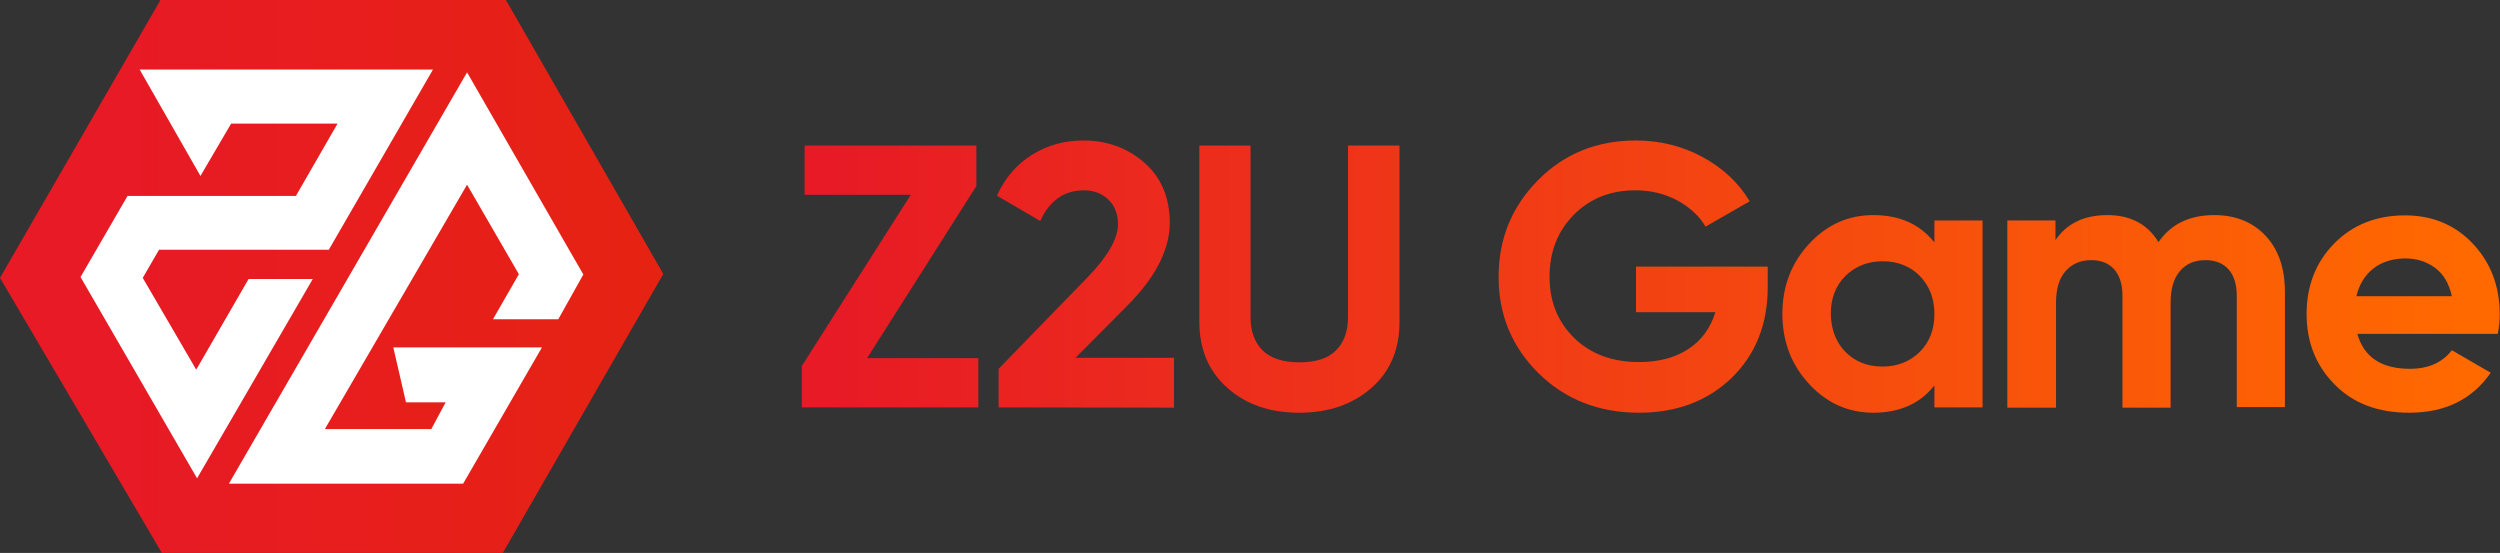
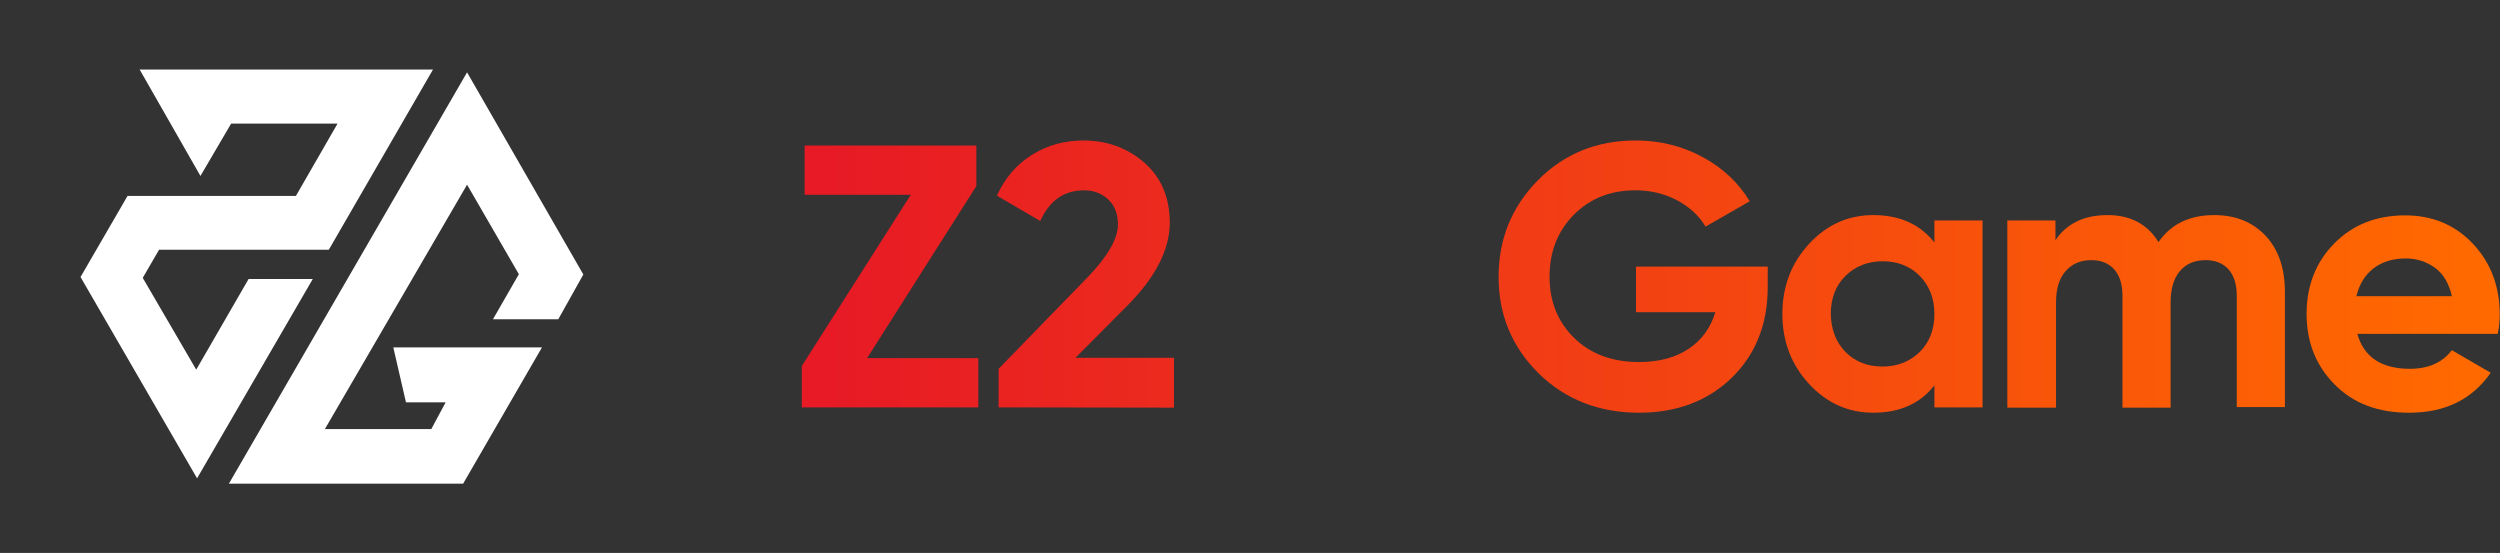
<svg xmlns="http://www.w3.org/2000/svg" version="1.1" id="图层_1" x="0px" y="0px" viewBox="0 0 88.8 19.64" style="enable-background:new 0 0 88.8 19.64;" xml:space="preserve">
  <rect x="0" y="0" width="88.8" height="19.64" fill="#333333" stroke="none" />
  <style type="text/css">
	.st0{fill:url(#SVGID_1_);}
	.st1{fill:url(#SVGID_00000089566171091316268690000005605545474813957514_);}
	.st2{fill:url(#SVGID_00000037684583437439354590000010807179316574301351_);}
	.st3{fill:url(#SVGID_00000094582432283128596870000017393793070717880991_);}
	.st4{fill:url(#SVGID_00000152254079102803134970000014379190146171347584_);}
	.st5{fill:url(#SVGID_00000115482682755055255860000016608026898201032844_);}
	.st6{fill:url(#SVGID_00000152222701473988963420000006654497212505611399_);}
	.st7{fill:url(#SVGID_00000129895843156521437790000014634350871691998615_);}
	.st8{fill:#FFFFFF;}
</style>
  <g>
    <linearGradient id="SVGID_1_" gradientUnits="userSpaceOnUse" x1="29.34" y1="12.18" x2="87.536" y2="12.18" gradientTransform="matrix(1 0 0 -1 0 22)">
      <stop offset="0" style="stop-color:#E71A25" />
      <stop offset="1" style="stop-color:#FF6900" />
    </linearGradient>
    <path class="st0" d="M30.8,12.72h3.95v1.75h-6.27V13l3.87-6.08h-3.77V5.17h6.1v1.44L30.8,12.72z" />
    <linearGradient id="SVGID_00000098205061925547496970000008750219819521128854_" gradientUnits="userSpaceOnUse" x1="29.34" y1="12.265" x2="87.536" y2="12.265" gradientTransform="matrix(1 0 0 -1 0 22)">
      <stop offset="0" style="stop-color:#E71A25" />
      <stop offset="1" style="stop-color:#FF6900" />
    </linearGradient>
    <path style="fill:url(#SVGID_00000098205061925547496970000008750219819521128854_);" d="M35.47,14.47V13.1l3.18-3.27   c0.71-0.74,1.06-1.36,1.06-1.86c0-0.36-0.11-0.66-0.34-0.88c-0.23-0.22-0.52-0.33-0.87-0.33c-0.7,0-1.22,0.36-1.55,1.09l-1.54-0.9   c0.29-0.64,0.71-1.12,1.26-1.46s1.15-0.5,1.81-0.5c0.84,0,1.56,0.26,2.17,0.79c0.6,0.53,0.9,1.24,0.9,2.13   c0,0.96-0.51,1.95-1.53,2.97l-1.82,1.83h3.5v1.77L35.47,14.47L35.47,14.47z" />
    <linearGradient id="SVGID_00000075132845208122432830000010367206674546816941_" gradientUnits="userSpaceOnUse" x1="29.34" y1="12.085" x2="87.536" y2="12.085" gradientTransform="matrix(1 0 0 -1 0 22)">
      <stop offset="0" style="stop-color:#E71A25" />
      <stop offset="1" style="stop-color:#FF6900" />
    </linearGradient>
-     <path style="fill:url(#SVGID_00000075132845208122432830000010367206674546816941_);" d="M46.15,14.66c-1.04,0-1.89-0.29-2.55-0.88   c-0.66-0.58-1-1.37-1-2.35V5.17h1.82v6.11c0,0.49,0.14,0.87,0.42,1.16c0.28,0.28,0.72,0.43,1.31,0.43s1.03-0.14,1.31-0.43   c0.28-0.28,0.42-0.67,0.42-1.16V5.17h1.83v6.26c0,0.98-0.33,1.77-1,2.35C48.05,14.36,47.2,14.66,46.15,14.66z" />
    <linearGradient id="SVGID_00000083070851125776310370000005403162736346365876_" gradientUnits="userSpaceOnUse" x1="29.34" y1="12.175" x2="87.536" y2="12.175" gradientTransform="matrix(1 0 0 -1 0 22)">
      <stop offset="0" style="stop-color:#E71A25" />
      <stop offset="1" style="stop-color:#FF6900" />
    </linearGradient>
    <path style="fill:url(#SVGID_00000083070851125776310370000005403162736346365876_);" d="M62.79,9.47v0.72   c0,1.33-0.43,2.4-1.28,3.23c-0.85,0.82-1.95,1.24-3.29,1.24c-1.43,0-2.62-0.47-3.57-1.4c-0.94-0.93-1.42-2.07-1.42-3.42   c0-1.36,0.47-2.5,1.4-3.44s2.09-1.41,3.47-1.41c0.87,0,1.66,0.2,2.38,0.59c0.72,0.39,1.28,0.92,1.67,1.57l-1.57,0.9   c-0.22-0.38-0.56-0.69-1-0.93c-0.45-0.24-0.95-0.36-1.49-0.36c-0.89,0-1.61,0.29-2.19,0.87c-0.57,0.58-0.86,1.31-0.86,2.2   c0,0.88,0.29,1.6,0.87,2.17c0.58,0.57,1.35,0.86,2.31,0.86c0.71,0,1.3-0.16,1.76-0.47c0.47-0.31,0.78-0.75,0.95-1.3h-2.82V9.47   H62.79z" />
    <linearGradient id="SVGID_00000064332566976995066640000001694788566949924539_" gradientUnits="userSpaceOnUse" x1="29.34" y1="10.85" x2="87.536" y2="10.85" gradientTransform="matrix(1 0 0 -1 0 22)">
      <stop offset="0" style="stop-color:#E71A25" />
      <stop offset="1" style="stop-color:#FF6900" />
    </linearGradient>
    <path style="fill:url(#SVGID_00000064332566976995066640000001694788566949924539_);" d="M68.71,7.83h1.71v6.64h-1.71v-0.78   c-0.51,0.65-1.24,0.97-2.17,0.97c-0.89,0-1.65-0.34-2.28-1.02c-0.63-0.68-0.95-1.51-0.95-2.49s0.32-1.81,0.95-2.49   c0.63-0.68,1.39-1.02,2.28-1.02c0.93,0,1.65,0.32,2.17,0.97V7.83z M65.55,12.5c0.35,0.35,0.78,0.52,1.32,0.52   c0.53,0,0.97-0.18,1.32-0.52c0.35-0.35,0.52-0.8,0.52-1.35s-0.18-1-0.52-1.35c-0.35-0.35-0.79-0.52-1.32-0.52S65.9,9.46,65.55,9.8   c-0.35,0.35-0.52,0.8-0.52,1.35C65.04,11.7,65.21,12.15,65.55,12.5z" />
    <linearGradient id="SVGID_00000038394177163229915310000013485185924983292079_" gradientUnits="userSpaceOnUse" x1="29.34" y1="10.94" x2="87.536" y2="10.94" gradientTransform="matrix(1 0 0 -1 0 22)">
      <stop offset="0" style="stop-color:#E71A25" />
      <stop offset="1" style="stop-color:#FF6900" />
    </linearGradient>
    <path style="fill:url(#SVGID_00000038394177163229915310000013485185924983292079_);" d="M78.65,7.64c0.76,0,1.37,0.25,1.83,0.74   c0.46,0.5,0.68,1.16,0.68,1.99v4.09h-1.71V10.5c0-0.4-0.1-0.71-0.29-0.93c-0.2-0.22-0.47-0.33-0.82-0.33   c-0.39,0-0.69,0.13-0.91,0.39s-0.33,0.63-0.33,1.12v3.73h-1.71V10.5c0-0.4-0.1-0.71-0.29-0.93c-0.2-0.22-0.47-0.33-0.82-0.33   c-0.38,0-0.68,0.13-0.91,0.39s-0.34,0.63-0.34,1.12v3.73H71.3V7.83h1.71v0.7c0.4-0.59,1.01-0.89,1.85-0.89   c0.81,0,1.42,0.32,1.81,0.96C77.11,7.96,77.77,7.64,78.65,7.64z" />
    <linearGradient id="SVGID_00000060026833355714922940000010805209197706408843_" gradientUnits="userSpaceOnUse" x1="29.34" y1="10.845" x2="87.536" y2="10.845" gradientTransform="matrix(1 0 0 -1 0 22)">
      <stop offset="0" style="stop-color:#E71A25" />
      <stop offset="1" style="stop-color:#FF6900" />
    </linearGradient>
    <path style="fill:url(#SVGID_00000060026833355714922940000010805209197706408843_);" d="M83.73,11.85   c0.23,0.83,0.85,1.25,1.87,1.25c0.66,0,1.15-0.22,1.49-0.66l1.38,0.8c-0.66,0.95-1.62,1.42-2.9,1.42c-1.1,0-1.98-0.33-2.64-1   c-0.66-0.66-1-1.5-1-2.51c0-1,0.33-1.84,0.98-2.5c0.66-0.67,1.5-1,2.52-1c0.97,0,1.78,0.34,2.41,1.01c0.63,0.67,0.95,1.51,0.95,2.5   c0,0.22-0.02,0.46-0.07,0.7h-4.99V11.85z M83.7,10.52h3.39c-0.1-0.45-0.3-0.79-0.6-1.01c-0.31-0.22-0.65-0.33-1.04-0.33   c-0.46,0-0.84,0.12-1.14,0.35C84,9.77,83.8,10.1,83.7,10.52z" />
  </g>
  <linearGradient id="SVGID_00000178180935367809595090000009168191525464144524_" gradientUnits="userSpaceOnUse" x1="0" y1="12.18" x2="23.56" y2="12.18" gradientTransform="matrix(1 0 0 -1 0 22)">
    <stop offset="0.194" style="stop-color:#E71A25" />
    <stop offset="1" style="stop-color:#E62312" />
  </linearGradient>
-   <polygon style="fill:url(#SVGID_00000178180935367809595090000009168191525464144524_);" points="0,9.87 5.7,0 17.97,0 23.56,9.73   17.86,19.64 5.75,19.64 " />
  <g>
    <polygon class="st8" points="8.13,17.18 16.59,2.57 20.72,9.75 19.83,11.34 17.51,11.34 18.43,9.74 16.59,6.56 11.54,15.24    15.32,15.24 15.83,14.29 14.42,14.29 13.97,12.34 19.25,12.34 16.45,17.18  " />
  </g>
  <polygon class="st8" points="7.12,6.25 4.96,2.47 15.38,2.47 11.68,8.87 5.65,8.87 5.07,9.87 6.97,13.13 8.83,9.91 11.11,9.91   7,16.99 2.86,9.84 4.53,6.96 10.51,6.96 11.99,4.39 8.21,4.39 " />
</svg>